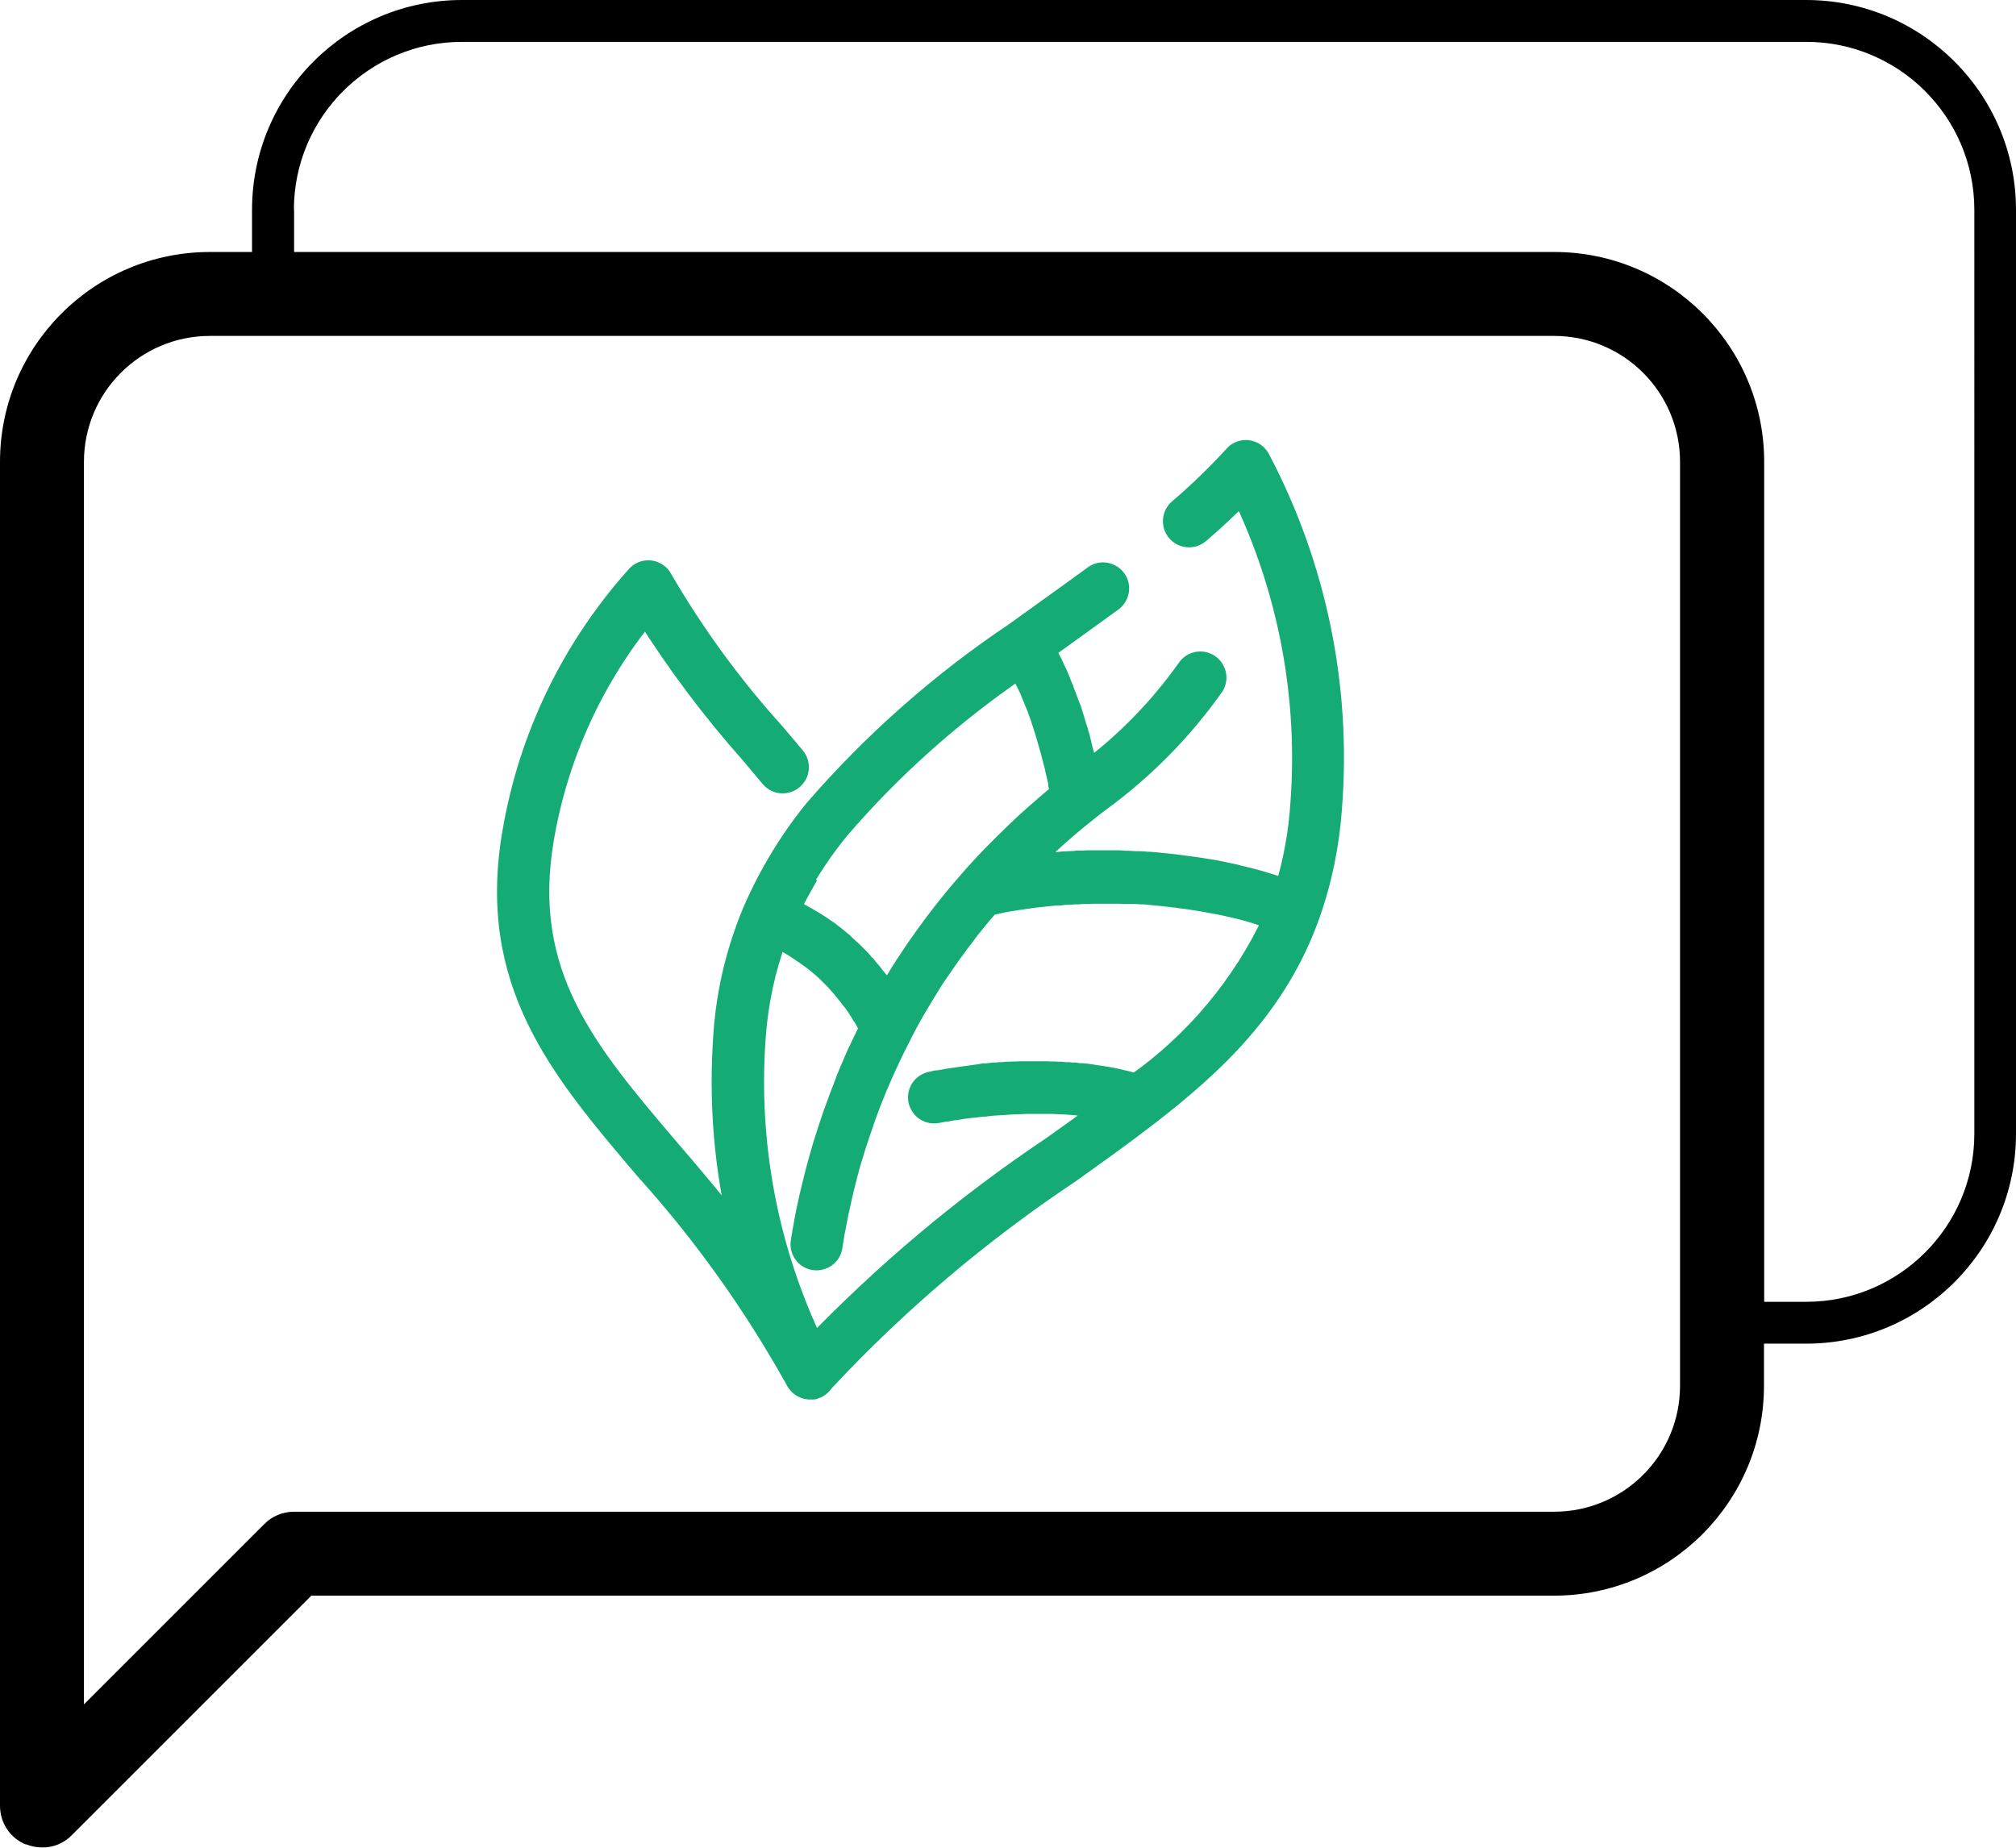
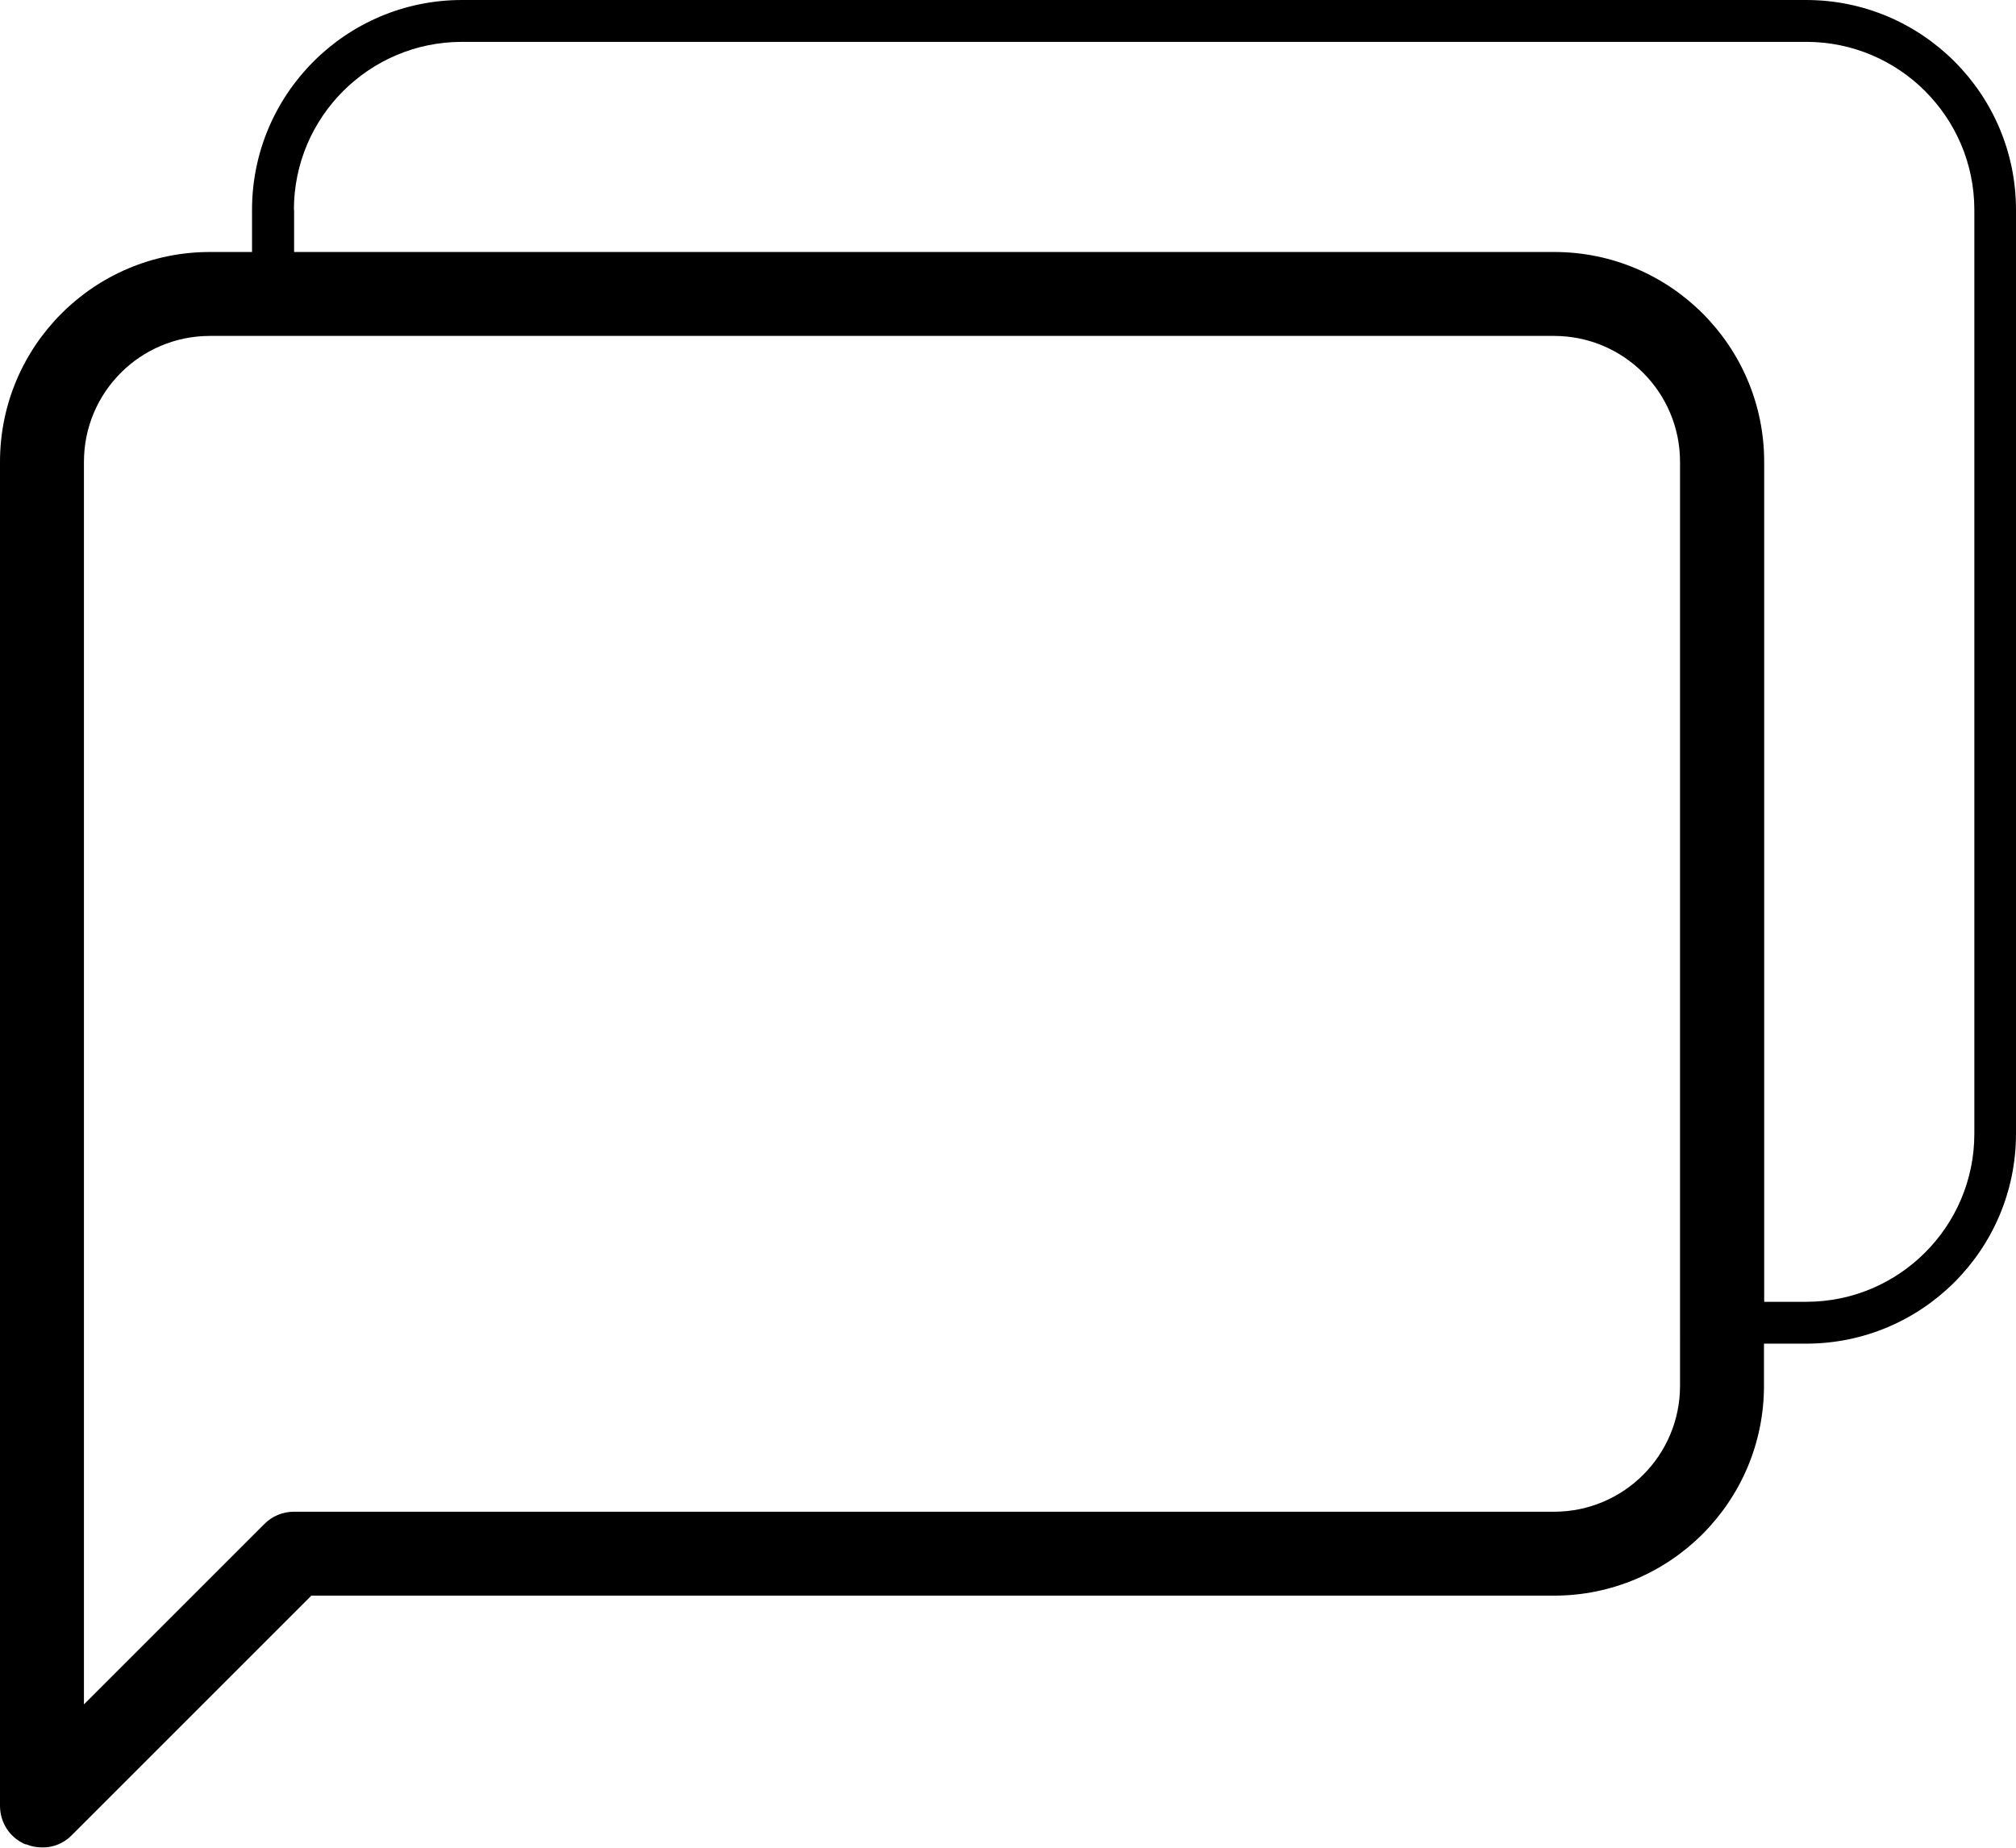
<svg xmlns="http://www.w3.org/2000/svg" id="Capa_2" data-name="Capa 2" viewBox="0 0 95.83 87.84">
  <defs>
    <style>
      .cls-1 {
        fill: #15ab75;
        stroke: #15ab75;
        stroke-width: 1.01px;
      }
    </style>
  </defs>
  <g id="Capa_1-2" data-name="Capa 1">
    <g id="Grupo_40" data-name="Grupo 40">
      <path id="consultation" d="M1.23,87.69C.48,87.39,0,86.66,0,85.85V21.96c0-5.51,4.47-9.98,9.98-9.98h2v-2C11.98,4.47,16.45,0,21.96,0h63.89c5.51,0,9.98,4.47,9.98,9.98v43.92c0,5.51-4.47,9.98-9.98,9.98h-2v2c0,5.51-4.47,9.98-9.98,9.98H14.8l-11.39,11.39c-.37.38-.88.59-1.41.58-.26,0-.52-.05-.76-.15h0ZM3.99,21.96v59.07l8.57-8.57c.37-.38.88-.59,1.41-.59h59.9c3.31,0,5.99-2.68,5.99-5.99h0V21.96c0-3.31-2.68-5.99-5.99-5.99H9.98c-3.31,0-5.99,2.68-5.99,5.99ZM13.98,9.98v2h59.9c5.51,0,9.98,4.47,9.98,9.98v39.93h2c4.41,0,7.99-3.58,7.99-7.99V9.98c0-4.41-3.58-7.99-7.99-7.99H21.96c-4.41,0-7.99,3.58-7.99,7.99h0Z" />
      <g id="Layer_2" data-name="Layer 2">
        <g id="Grupo_13" data-name="Grupo 13">
-           <path id="Trazado_15" data-name="Trazado 15" class="cls-1" d="M37.7,65.35s0,.01.01.02.01.02.02.03c.04.08.08.15.12.23h0c.12.22.34.37.59.4h.07s.04,0,.06,0h.01s.04,0,.06,0h.01s.04,0,.06-.02h.01s.04-.01.06-.02h0c.1-.04.19-.11.27-.19l.03-.04.1-.12h0c3.48-3.73,7.39-7.04,11.63-9.87,1.35-.96,2.62-1.87,3.82-2.8h0c3.03-2.35,6.05-5.12,7.6-9.46h0c.59-1.66.94-3.39,1.06-5.15.44-5.73-.74-11.46-3.42-16.54-.19-.36-.63-.5-.99-.31-.08.04-.14.09-.2.16-.83.9-1.71,1.76-2.64,2.55-.31.27-.34.73-.08,1.04.27.31.73.34,1.04.08h0c.76-.65,1.43-1.28,2.04-1.91,2.22,4.6,3.19,9.71,2.8,14.81-.09,1.37-.34,2.74-.74,4.05-.06-.02-.11-.04-.17-.06l-.16-.05c-.13-.04-.26-.09-.39-.13l-.07-.02c-.15-.05-.3-.09-.46-.14l-.15-.04c-.11-.03-.22-.06-.33-.09l-.17-.04-.33-.08-.15-.04c-.16-.04-.31-.07-.47-.1l-.08-.02c-.13-.03-.27-.05-.4-.08l-.17-.03-.32-.05-.18-.03-.34-.05-.14-.02c-.16-.02-.31-.04-.47-.06l-.14-.02-.34-.04-.18-.02c-.1-.01-.2-.02-.31-.03l-.17-.02-.37-.03h-.1c-.15-.02-.3-.03-.45-.03h-.16s-.3-.02-.3-.02h-.17c-.1-.01-.2-.02-.3-.02h-1.48s-.16.01-.16.01h-.3s-.12.02-.12.02c-.14,0-.27.01-.41.02h-.11s-.3.03-.3.03h-.14s-.27.04-.27.04h-.13s-.31.04-.31.04h-.07c-.12.02-.25.04-.36.05h-.11s-.17.04-.17.04h.01c.21-.21.42-.42.63-.62l.2-.18c.15-.14.31-.28.46-.42l.23-.21c.16-.14.31-.27.47-.41.07-.06.14-.12.21-.18.23-.19.46-.38.7-.57h0c.22-.18.44-.35.67-.52,2.08-1.52,3.9-3.37,5.39-5.48.21-.35.09-.8-.26-1.01-.32-.19-.73-.11-.96.19-1.33,1.88-2.94,3.54-4.78,4.91,0-.03-.01-.06-.02-.09s-.01-.07-.02-.1-.01-.07-.02-.1-.02-.07-.02-.11-.02-.07-.02-.1l-.03-.11-.03-.11s-.02-.08-.03-.11-.02-.08-.03-.11-.02-.08-.03-.11l-.03-.12-.03-.14c-.02-.07-.04-.14-.05-.2l-.03-.12s-.02-.09-.04-.13-.02-.08-.03-.12-.02-.09-.04-.13-.02-.08-.04-.12-.03-.09-.04-.13l-.04-.13-.04-.13-.04-.13s-.03-.09-.04-.13l-.04-.13s-.03-.09-.05-.13-.03-.09-.05-.13-.03-.09-.05-.13l-.05-.13s-.03-.09-.05-.14-.03-.09-.05-.13-.04-.09-.05-.14-.03-.09-.05-.13-.04-.09-.06-.14l-.05-.13s-.04-.1-.06-.15-.03-.08-.05-.12l-.07-.16-.05-.1c-.04-.09-.08-.18-.12-.26l-.04-.09c-.03-.06-.06-.13-.1-.19-.02-.03-.04-.07-.05-.1-.03-.05-.06-.11-.08-.16l-.06-.11s-.04-.08-.06-.12l.88-.63c.76-.55,1.55-1.12,2.31-1.67.33-.23.42-.69.19-1.02-.23-.33-.69-.42-1.02-.19-.01,0-.03.02-.04.03-.76.55-1.54,1.12-2.3,1.66-.47.34-.95.68-1.43,1.03h0c-3.54,2.37-6.74,5.2-9.52,8.41-1.18,1.45-2.16,3.07-2.91,4.79h0c-.78,1.85-1.26,3.82-1.4,5.82-.25,3.28.03,6.57.84,9.75-1.16-1.53-2.33-2.91-3.44-4.2-3.97-4.66-7.1-8.34-5.99-14.81.67-3.92,2.35-7.61,4.87-10.69,1.48,2.36,3.16,4.6,5.01,6.68.31.37.62.74.94,1.12.27.31.73.34,1.04.07.3-.26.34-.71.09-1.02-.32-.39-.64-.76-.95-1.13-2.04-2.25-3.84-4.72-5.37-7.35-.19-.36-.64-.49-.99-.3-.08.04-.14.09-.2.16-3.08,3.43-5.12,7.66-5.89,12.2-1.23,7.15,2.27,11.26,6.32,16.02,2.69,2.98,5.03,6.25,7,9.75ZM54.04,51.55l-.16-.04-.14-.04c-.06-.02-.13-.03-.19-.05l-.13-.03-.22-.05-.11-.03c-.22-.05-.44-.09-.66-.12l-.11-.02-.22-.03-.13-.02-.2-.03-.14-.02-.19-.02h-.15s-.19-.03-.19-.03h-.15s-.18-.02-.18-.02h-.15s-.18-.02-.18-.02h-.15s-.18-.01-.18-.01h-.15s-.18-.01-.18-.01h-1.3s-.15.01-.15.01h-.17s-.15.01-.15.01h-.17s-.15.02-.15.02h-.16s-.15.02-.15.02h-.16s-.15.02-.15.02l-.16.02h-.15s-.16.03-.16.03l-.14.02-.15.02-.14.02-.15.02-.14.02-.15.02-.13.02-.15.02-.13.02-.15.02-.12.02-.16.03-.11.02-.18.03h-.08s-.25.06-.25.06c-.05,0-.1.02-.14.04-.38.15-.56.58-.41.95.13.33.47.52.82.45l.38-.07h.06c.13-.03.25-.05.38-.07h.06s.41-.07.41-.07h.02l.42-.05h.04c.14-.02.29-.04.43-.05h.07c.15-.02.3-.04.45-.05h.04c.15-.01.31-.02.47-.03h.01c.16-.01.31-.02.47-.03h.07c.15,0,.31-.01.47-.02h.06c.32,0,.65,0,.98,0h.06c.16,0,.32.01.47.02h.08c.16,0,.32.02.48.03h.03c.16.01.31.03.47.05h.06c.16.02.31.04.47.07h.09c.16.04.31.06.47.09h.02c-.82.61-1.67,1.22-2.55,1.84-4.09,2.74-7.87,5.91-11.29,9.46-2.22-4.6-3.18-9.7-2.79-14.79.12-1.6.46-3.17,1.01-4.67l.11.05.06.03.09.04.14.07h.01s.1.06.1.06l.14.08.1.06.13.08.09.06h.02s.12.09.12.09l.08.05.02.02.12.08.09.06s.08.06.12.09l.09.06.13.1.08.06.14.11.04.04.06.05.12.1.07.06.11.1.06.06.02.02s.06.06.09.09l.05.05.04.04s.06.06.08.08l.02.02.06.06s.06.06.09.1l.06.07.09.1.06.07s.06.06.08.1l.06.07.08.1.06.07.08.1.05.07.08.1.05.06.08.1s.02.03.03.05l.02.03.06.09.02.02s.02.03.03.05c.02.03.04.06.06.1l.04.06.06.1.03.05.02.02.05.08.02.03.03.05s.04.06.05.09.02.04.03.06l.05.08.03.06s.03.05.04.08l.03.06.02.04s-.04.08-.06.12l-.11.23-.07.15s-.04.09-.07.14c-.04.08-.07.15-.11.23-.05.1-.09.2-.14.29l-.1.23c-.05.1-.09.2-.13.3-.03.08-.07.15-.1.23-.04.1-.09.21-.13.31l-.09.22s0,.01,0,.02l-.02.05c-.04.09-.07.18-.1.26-.03.07-.05.14-.08.2l-.07.18-.07.19-.06.17c-.07.18-.13.36-.2.54-.08.24-.16.48-.24.71-.03.08-.05.17-.08.25-.05.16-.1.31-.15.47-.03.1-.06.2-.09.3-.04.14-.08.28-.12.43-.03.11-.06.21-.09.32-.04.14-.07.27-.11.41-.03.11-.05.22-.08.33-.03.14-.07.27-.1.41-.03.11-.05.22-.08.33-.03.14-.06.28-.09.42l-.07.32c-.03.14-.06.29-.08.43-.02.1-.04.21-.06.32,0,.05-.02.09-.03.14,0,.02,0,.03,0,.04-.03.16-.05.32-.08.47-.06.4.21.78.61.84s.78-.21.84-.61c.03-.21.07-.42.1-.63.02-.1.04-.2.06-.3.03-.13.05-.27.08-.41.02-.1.04-.21.06-.32.03-.13.06-.26.09-.39.02-.1.05-.21.07-.32.03-.13.06-.26.09-.39.03-.1.05-.21.08-.32.03-.13.07-.26.1-.39.03-.1.06-.2.08-.31.04-.14.08-.27.12-.41.03-.1.06-.19.09-.29.05-.15.09-.3.14-.45.03-.08.05-.16.08-.24.07-.22.15-.44.23-.67v-.02h0c.5-1.44,1.11-2.84,1.81-4.19,0,0,0-.01,0-.02.06-.12.13-.24.19-.35.05-.09.09-.18.14-.27.07-.12.13-.24.2-.36.05-.09.1-.17.15-.26.08-.13.15-.26.23-.39l.13-.22c.12-.2.25-.41.37-.6.1-.17.21-.33.32-.49.03-.05.07-.1.11-.16.08-.11.15-.22.23-.33l.13-.19.21-.3c.05-.07.1-.13.15-.2.07-.09.14-.19.2-.28l.16-.2c.07-.09.14-.18.2-.27.05-.07.11-.14.16-.21.07-.09.14-.17.21-.26l.17-.21c.07-.09.14-.17.21-.25l.18-.21.14-.16.21-.05c.09-.02.18-.04.27-.06l.09-.02.19-.04.12-.02.18-.03.14-.02.18-.03.15-.02.19-.03.16-.02.19-.03.17-.02.2-.02.18-.02.2-.02.18-.02.21-.02h.19s.22-.03.22-.03h.19s.22-.02.22-.02h.2s.23-.02.23-.02h.2s.24-.01.24-.01h1.37s.21.01.21.01c.09,0,.17,0,.26,0h.21s.27.02.27.02h.2s.28.03.28.03l.2.02.31.03c.06,0,.11,0,.17.02.14.01.29.03.43.05h.06c.16.03.32.05.49.07l.14.02c.11.02.23.03.34.05l.18.03c.1.02.2.03.3.05.07.01.13.03.2.04l.29.05.21.04.28.06.21.05.27.06.21.05.26.07.21.06.26.08.21.07.26.08c.07.02.14.05.21.07l.14.05c-1.46,3.14-3.72,5.85-6.55,7.85ZM37.97,42.23c.55-.99,1.19-1.94,1.91-2.82h0c2.51-2.92,5.4-5.49,8.58-7.66.04.07.08.14.11.21l.03.07c.03.05.05.1.08.15.02.03.03.06.04.09.02.04.04.09.06.13l.05.1.06.12s.03.07.05.1l.05.12.04.1.05.12.04.1s.03.08.05.12l.04.1.05.12s.03.07.04.1l.05.13.03.09.06.16s.03.08.04.11c.02.05.04.1.05.16l.03.09.04.12.03.1s.02.08.04.11l.03.1s.02.08.03.11.02.07.03.1.02.07.03.11l.03.1s.02.07.03.11.02.06.03.1.02.07.03.11l.03.09s.02.08.03.11l.02.08.03.13s.01.04.02.07c.02.06.03.12.05.19l.02.07s.02.08.03.12.01.05.02.08.02.07.02.1.01.05.02.08.01.07.02.1.01.05.02.08l.02.09s.01.05.02.08.01.06.02.09,0,.05.01.07.01.06.02.09v.06s.02.06.03.09,0,.04.01.06c0,.03.01.07.02.1,0,.01,0,.03,0,.04,0,.05.02.09.02.14-.2.16-.39.32-.59.49-.21.18-.42.37-.63.55-.32.28-.63.57-.94.87-.34.33-.68.66-1.01,1-.4.41-.79.83-1.16,1.26h0c-1.12,1.27-2.14,2.63-3.06,4.05-.14.22-.28.44-.41.66-.05.07-.09.15-.13.22-.09.15-.18.3-.26.45-.01.02-.02.04-.03.05h0s-.02-.03-.03-.05-.04-.06-.06-.09l-.06-.09-.03-.04s-.02-.03-.03-.05l-.07-.09s-.04-.06-.06-.09h0s0-.02,0-.02l-.05-.08-.07-.08-.06-.07-.04-.05s-.03-.04-.05-.06l-.08-.1-.06-.08h0s-.07-.09-.11-.13l-.09-.11-.05-.06-.06-.07-.08-.08-.08-.09h0s-.01-.02-.01-.02l-.08-.09-.1-.1-.05-.05-.05-.05s-.06-.06-.09-.09-.06-.06-.09-.09l-.06-.06h0l-.04-.03-.1-.09-.11-.1-.05-.05h-.02s-.03-.04-.03-.04l-.11-.1-.1-.09-.05-.04h0l-.06-.05-.11-.09-.12-.09-.05-.04-.06-.05s-.09-.06-.13-.09l-.12-.08-.03-.02h0l-.1-.07-.12-.08-.11-.07-.08-.05-.08-.05-.17-.1s-.07-.04-.1-.06h0c-.09-.05-.18-.1-.27-.15l-.05-.03-.04-.02-.09-.05s-.07-.04-.11-.06l-.11-.05c-.06-.03-.11-.06-.17-.08.15-.34.31-.66.49-.98h0Z" />
-         </g>
+           </g>
      </g>
    </g>
  </g>
</svg>